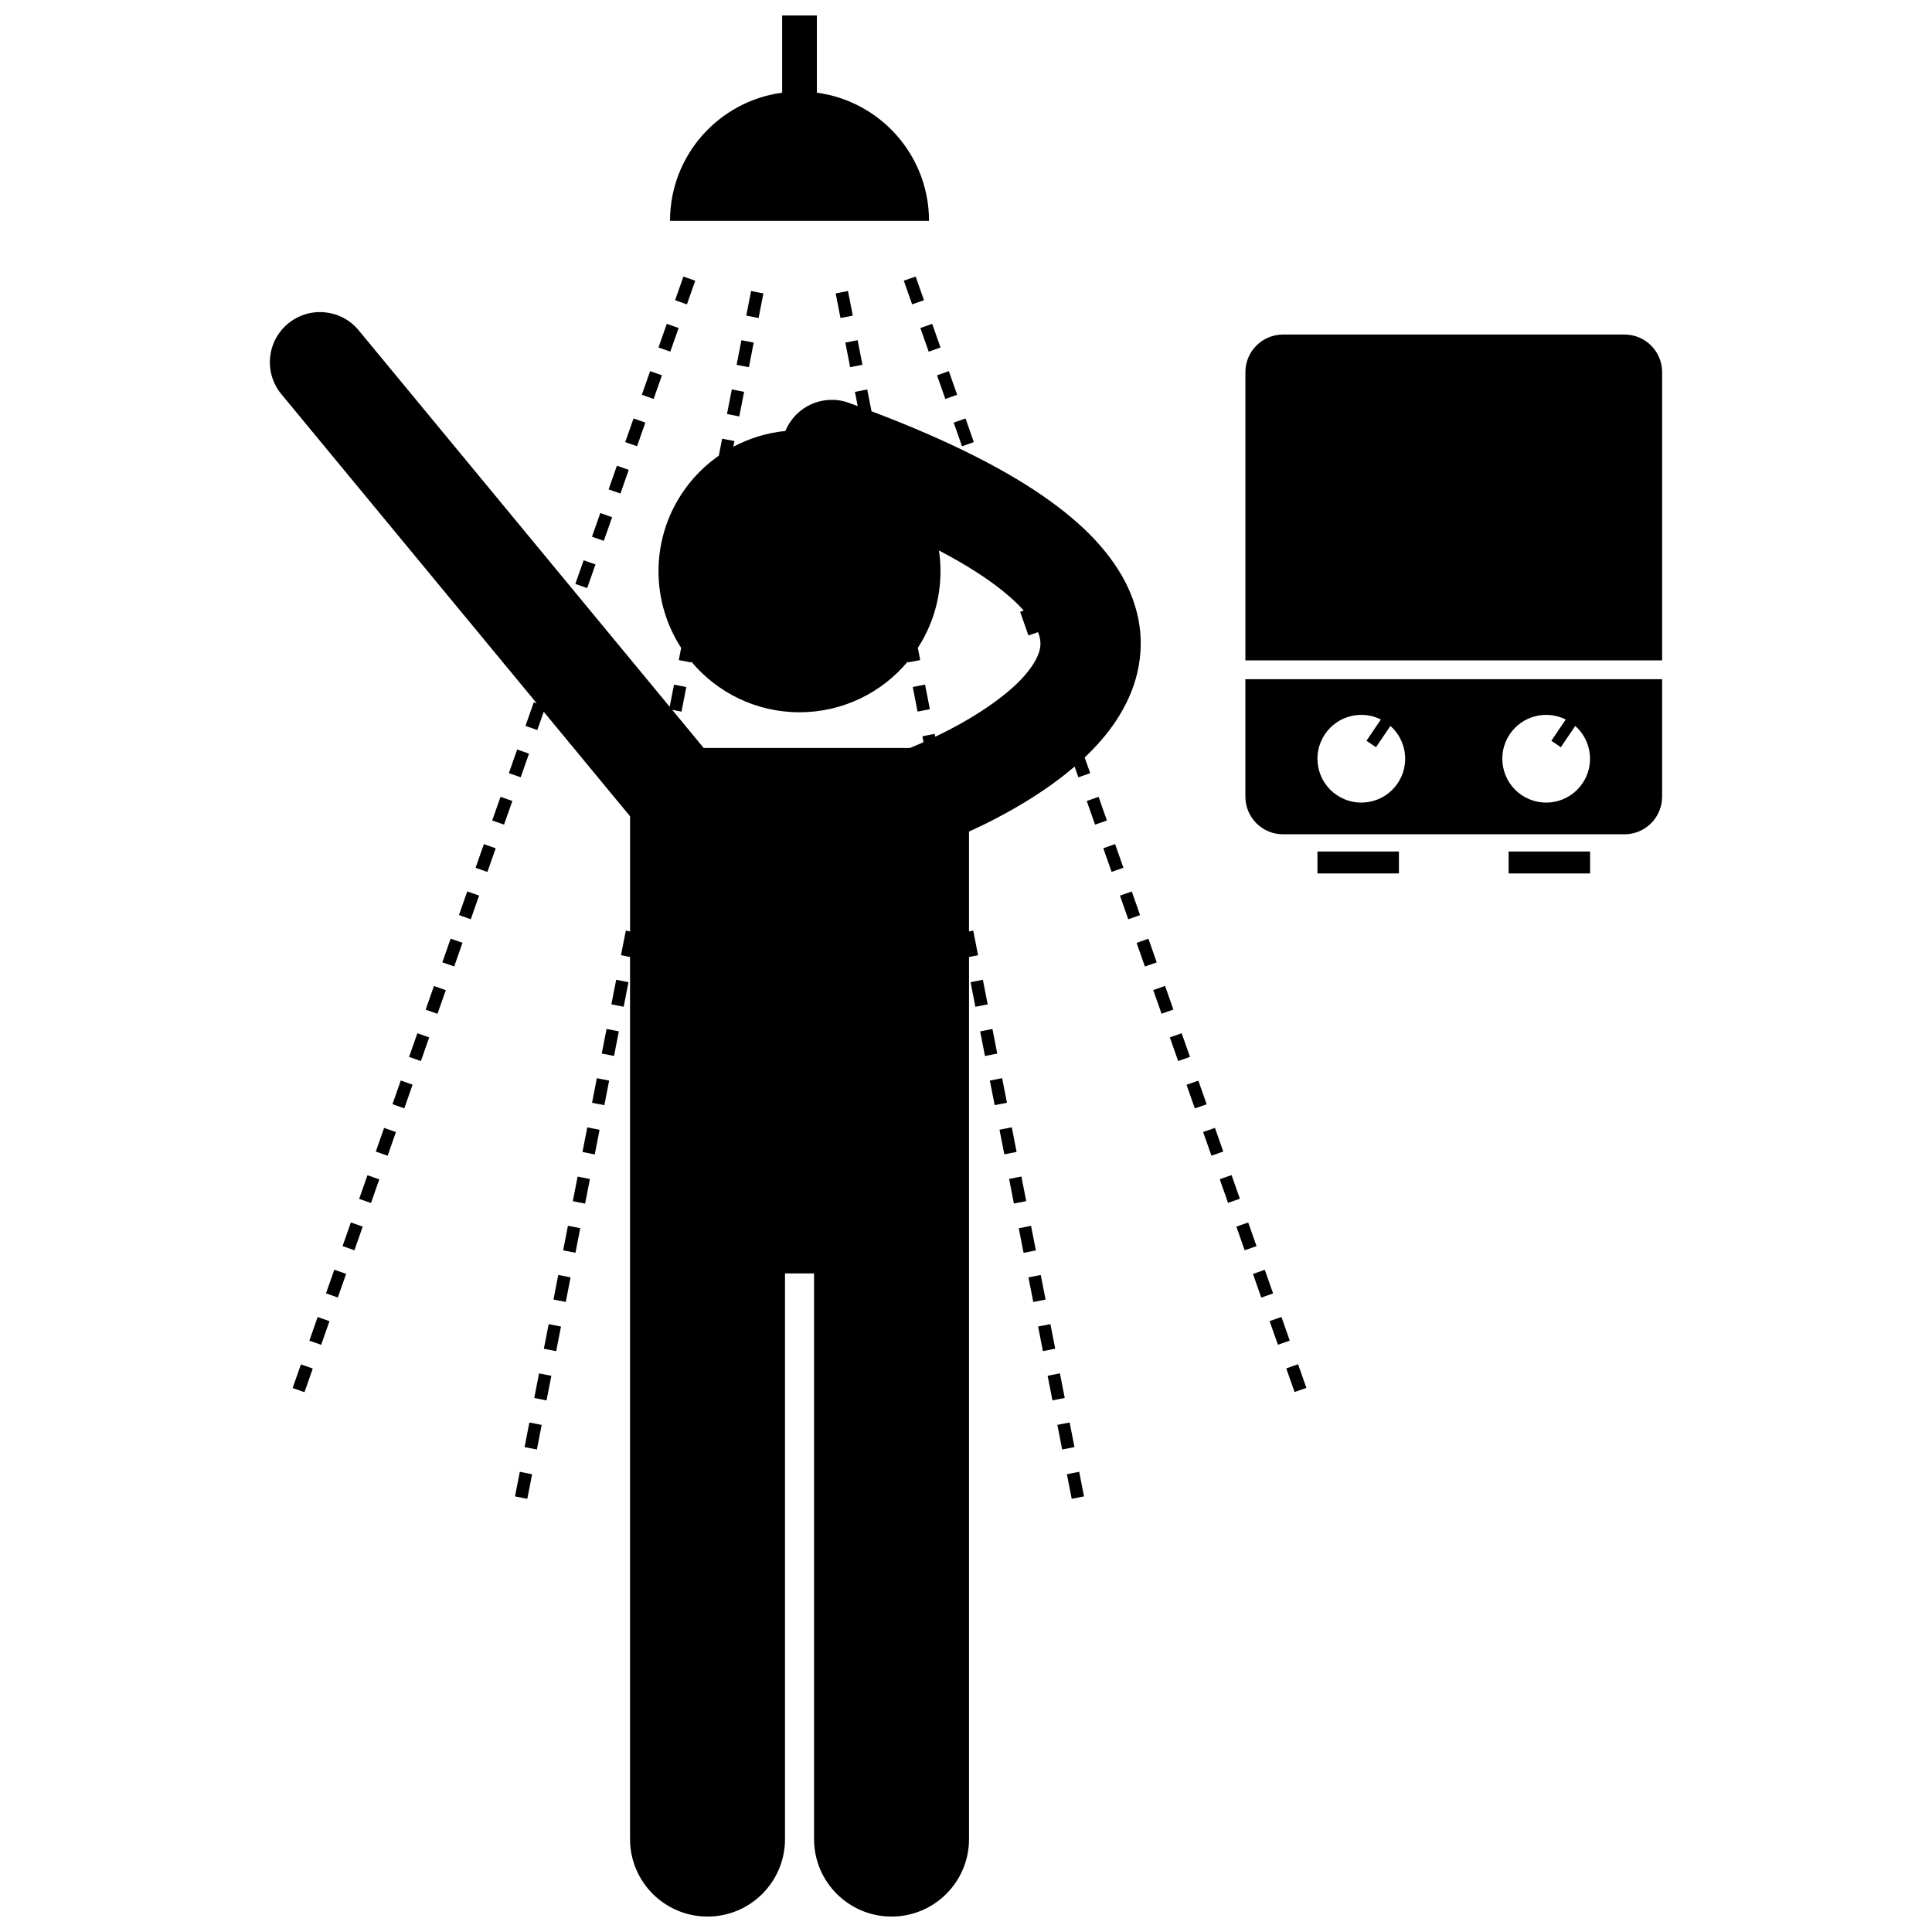
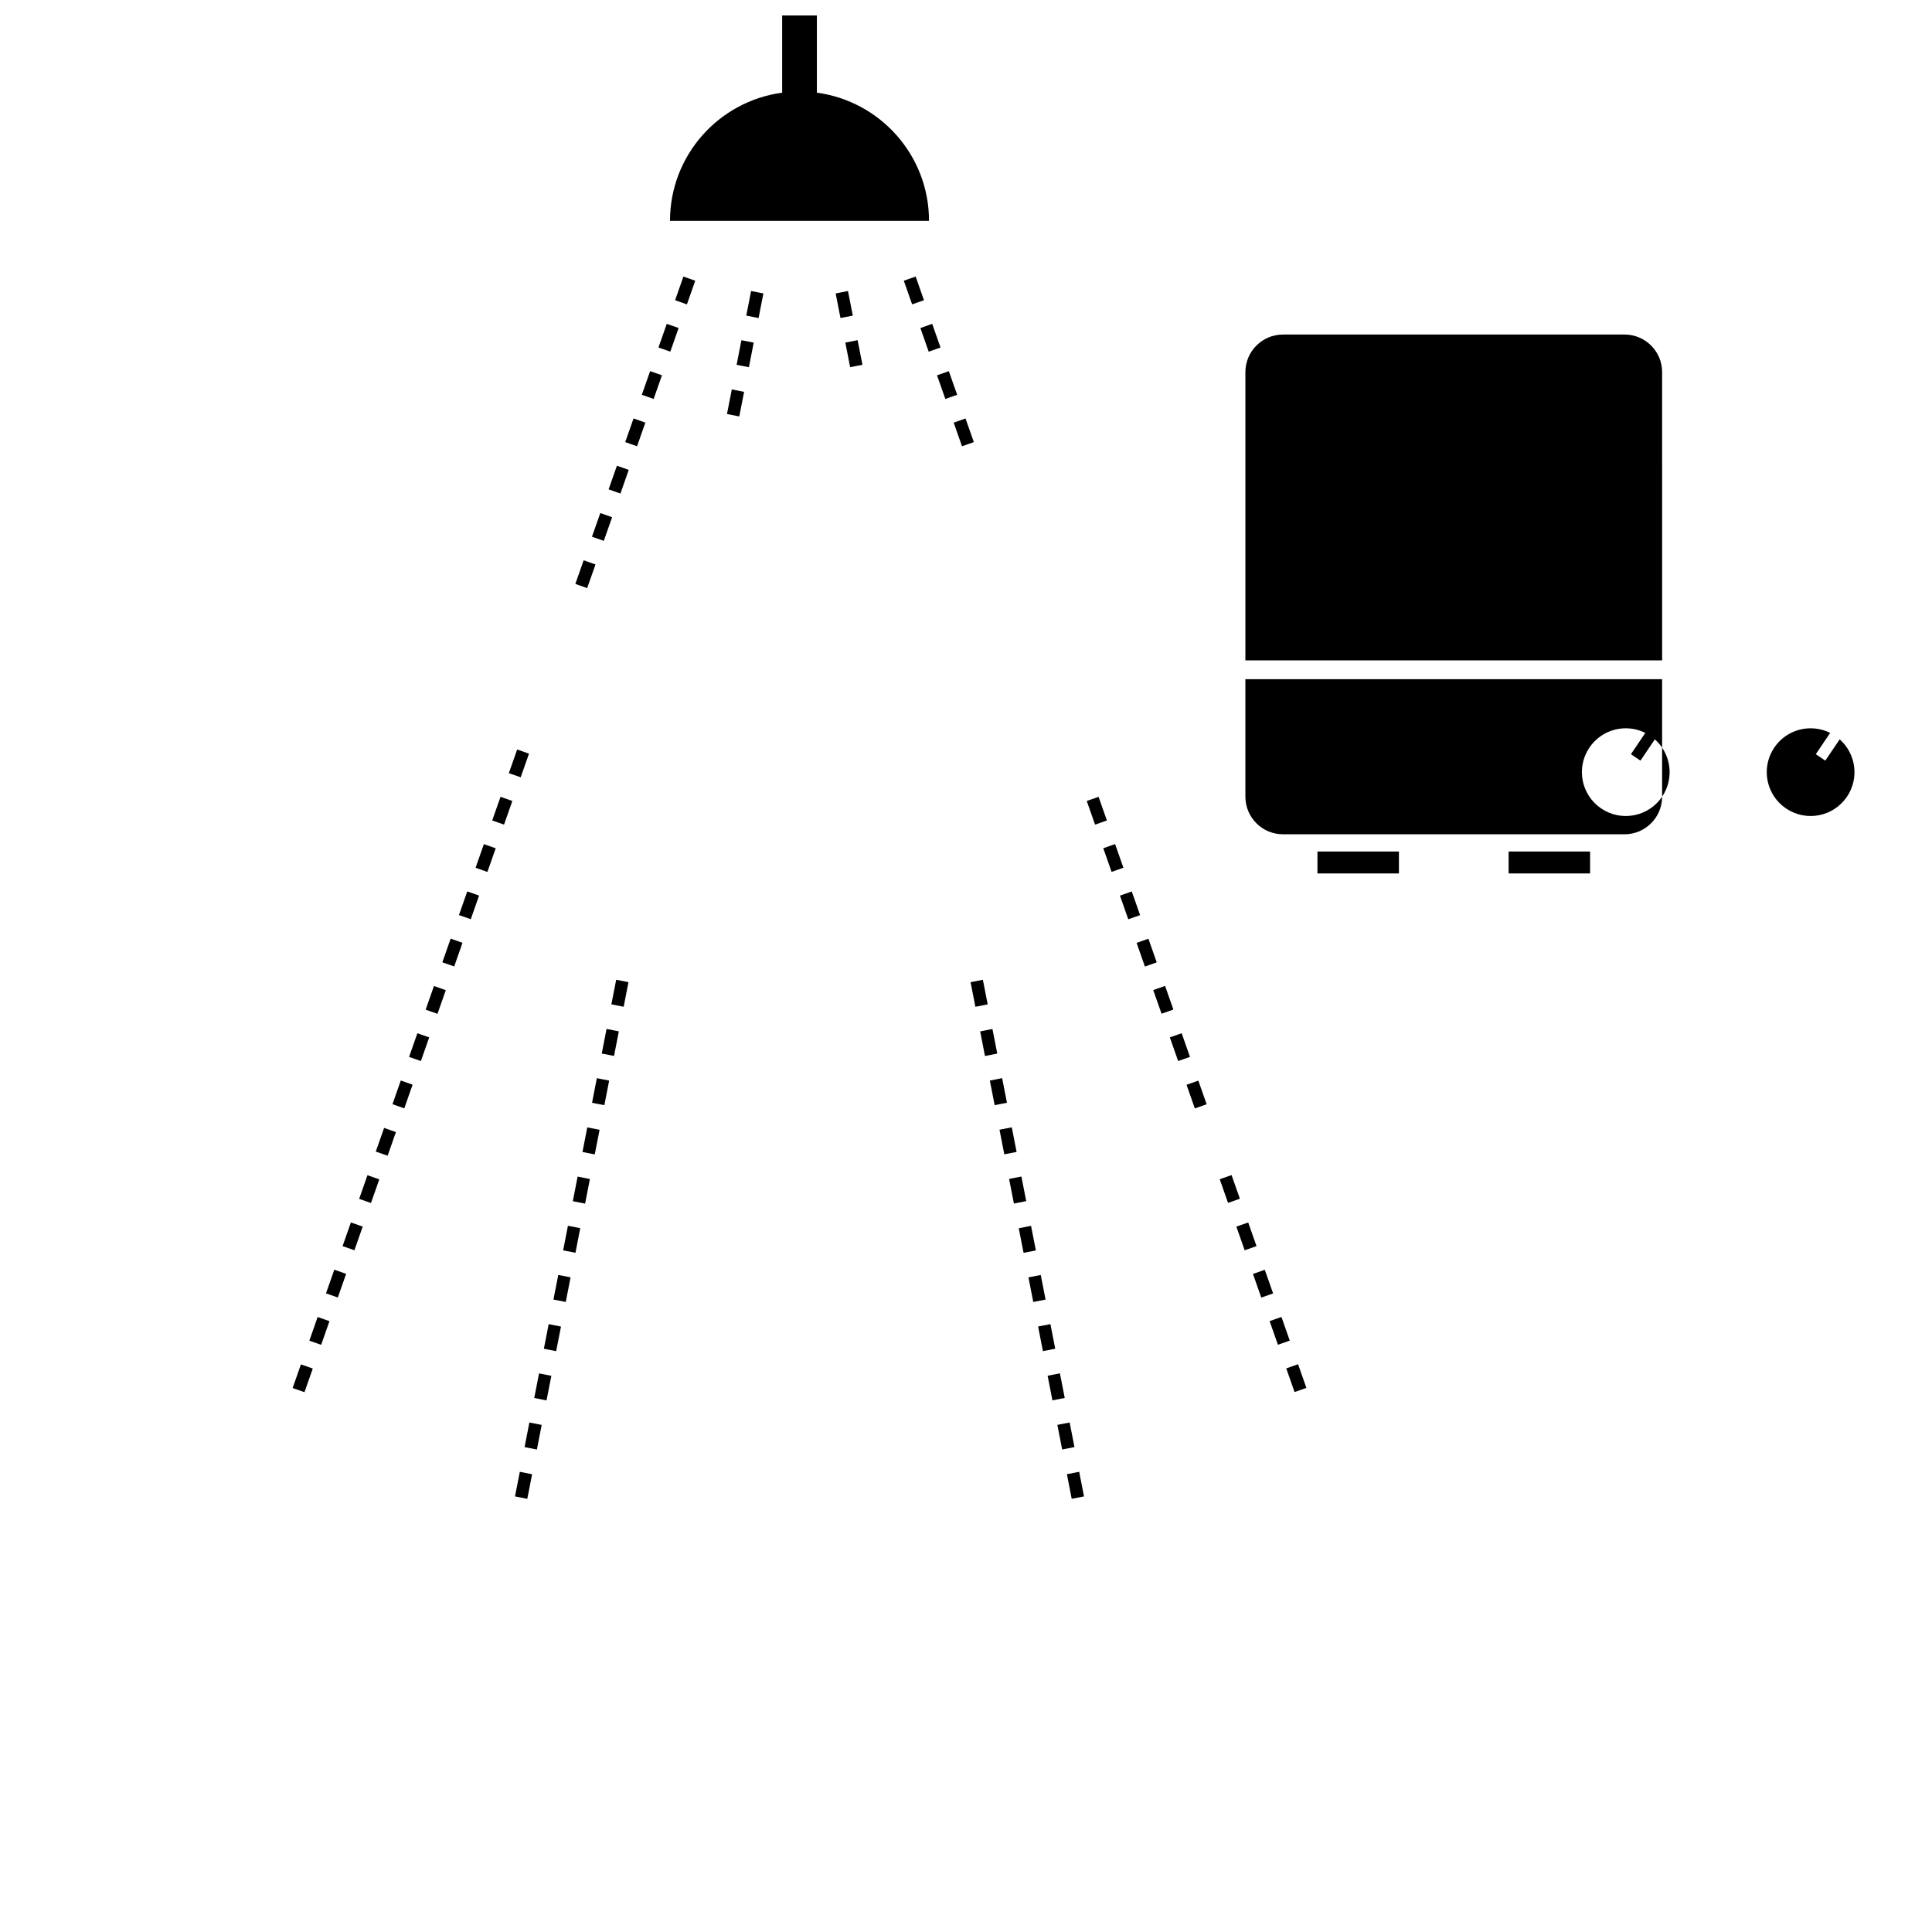
<svg xmlns="http://www.w3.org/2000/svg" width="800px" height="800px" version="1.1" viewBox="144 144 512 512">
  <defs>
    <clipPath id="b">
      <path d="m321 148.09h70v54.906h-70z" />
    </clipPath>
    <clipPath id="a">
-       <path d="m215 226h232v425.9h-232z" />
-     </clipPath>
+       </clipPath>
  </defs>
-   <path d="m584.48 355.13v-31.137h-110.44v31.137c0 5.5 4.465 9.965 9.965 9.965h90.508c5.504 0 9.965-4.465 9.965-9.965zm-70.082-3.555c-3.59 5.324-10.816 6.723-16.141 3.129-5.32-3.594-6.723-10.82-3.129-16.141 3.305-4.894 9.676-6.461 14.816-3.891l-3.812 5.644 2.523 1.703 3.812-5.641c4.305 3.812 5.234 10.305 1.93 15.195zm48.988 0c-3.59 5.324-10.816 6.723-16.141 3.129-5.32-3.594-6.723-10.82-3.129-16.141 3.305-4.894 9.676-6.461 14.816-3.891l-3.812 5.644 2.523 1.703 3.812-5.641c4.309 3.812 5.238 10.305 1.93 15.195z" />
+   <path d="m584.48 355.13v-31.137h-110.44v31.137c0 5.5 4.465 9.965 9.965 9.965h90.508c5.504 0 9.965-4.465 9.965-9.965zc-3.59 5.324-10.816 6.723-16.141 3.129-5.32-3.594-6.723-10.82-3.129-16.141 3.305-4.894 9.676-6.461 14.816-3.891l-3.812 5.644 2.523 1.703 3.812-5.641c4.305 3.812 5.234 10.305 1.93 15.195zm48.988 0c-3.59 5.324-10.816 6.723-16.141 3.129-5.32-3.594-6.723-10.82-3.129-16.141 3.305-4.894 9.676-6.461 14.816-3.891l-3.812 5.644 2.523 1.703 3.812-5.641c4.309 3.812 5.238 10.305 1.93 15.195z" />
  <path d="m584.48 242.62c0-5.504-4.461-9.965-9.965-9.965h-90.508c-5.5 0-9.965 4.461-9.965 9.965v76.395h110.44z" />
  <g clip-path="url(#b)">
    <path d="m360.48 168.56v-20.465h-9.203v20.465c-16.773 2.254-29.719 16.59-29.719 33.977h68.641c0-17.387-12.945-31.723-29.719-33.977z" />
  </g>
  <path d="m318.5 236.09 2.203-6.269 3.137 1.102-2.203 6.269z" />
  <path d="m221.55 511.84 2.203-6.266 3.137 1.102-2.203 6.266z" />
  <path d="m314.09 248.62 2.203-6.266 3.133 1.102-2.203 6.266z" />
  <path d="m309.69 261.16 2.207-6.266 3.133 1.102-2.207 6.266z" />
  <path d="m300.88 286.23 2.207-6.269 3.133 1.102-2.207 6.269z" />
  <path d="m305.29 273.69 2.199-6.269 3.133 1.102-2.199 6.269z" />
  <path d="m296.47 298.75 2.203-6.266 3.137 1.102-2.203 6.266z" />
  <path d="m239.18 461.71 2.203-6.266 3.133 1.102-2.203 6.266z" />
  <path d="m270.03 373.97 2.203-6.266 3.133 1.102-2.203 6.266z" />
  <path d="m322.91 223.56 2.199-6.269 3.133 1.102-2.199 6.269z" />
  <path d="m256.8 411.57 2.203-6.266 3.137 1.102-2.203 6.266z" />
  <path d="m278.85 348.89 2.203-6.266 3.137 1.102-2.203 6.266z" />
  <path d="m274.44 361.43 2.207-6.266 3.133 1.102-2.207 6.266z" />
  <path d="m252.41 424.09 2.199-6.269 3.133 1.102-2.199 6.269z" />
  <path d="m265.63 386.5 2.199-6.266 3.133 1.102-2.199 6.266z" />
  <path d="m225.98 499.29 2.199-6.269 3.133 1.102-2.199 6.269z" />
  <path d="m230.39 486.75 2.207-6.266 3.133 1.102-2.207 6.266z" />
  <g clip-path="url(#a)">
    <path d="m285.46 330.1-2.203 6.266 3.133 1.102 1.703-4.844 22.879 27.695v30.52l-1.125-0.219-1.277 6.519 2.398 0.469v233.77c0 11.344 9.195 20.531 20.531 20.531 11.336 0 20.535-9.188 20.535-20.531v-149.91h7.699v149.91c0 11.344 9.195 20.531 20.531 20.531 11.34 0 20.535-9.188 20.535-20.531v-233.77l2.394-0.469-1.277-6.519-1.121 0.219v-26.453c4.582-2.09 10.469-5.055 16.547-8.875 3.816-2.418 7.715-5.172 11.434-8.367l1.004 2.856 3.133-1.098-1.465-4.16c1.578-1.496 3.106-3.082 4.562-4.777 5.508-6.43 10.273-15.004 10.297-25.418 0.023-6.16-1.797-12.527-5.176-18.273-5.113-8.68-13.297-16.23-24.945-23.621-10.496-6.621-23.953-13.117-41.23-19.668l-1.133-5.773-3.258 0.641 0.738 3.769c-0.789-0.289-1.57-0.578-2.375-0.871-6.723-2.43-14.109 0.91-16.789 7.461-4.949 0.492-9.609 1.953-13.801 4.184l0.297-1.508-3.262-0.641-0.883 4.512c-9.656 6.754-15.98 17.953-15.98 30.633 0 7.488 2.211 14.453 6.004 20.301l-0.633 3.227 3.262 0.633 0.043-0.23c6.856 8.207 17.16 13.434 28.688 13.434 11.531 0 21.836-5.223 28.688-13.43l0.043 0.227 3.258-0.633-0.629-3.223c3.793-5.848 6.004-12.816 6.004-20.305 0-1.875-0.141-3.715-0.406-5.516 7.398 3.891 13.047 7.562 17.105 10.887 2.25 1.82 4.004 3.516 5.363 5.043l-0.953 0.336 2.203 6.266 2.531-0.891c0.512 1.262 0.633 2.191 0.648 3.035 0.027 1.891-0.906 4.594-3.93 8.16-4.406 5.277-12.852 10.883-20.059 14.586-1.363 0.715-2.66 1.348-3.898 1.941l-0.148-0.762-3.258 0.641 0.305 1.562c-0.801 0.355-1.559 0.688-2.223 0.969-0.516 0.219-0.973 0.406-1.387 0.574l-54.652-0.004-8.348-10.109 2.469 0.48 1.277-6.519-3.258-0.637-1.152 5.867-82.418-99.77c-4.672-5.656-13.051-6.457-18.707-1.781-5.656 4.672-6.457 13.047-1.781 18.707l67.676 81.918z" />
  </g>
  <path d="m234.79 474.23 2.199-6.269 3.133 1.102-2.199 6.269z" />
  <path d="m243.59 449.18 2.199-6.269 3.137 1.098-2.199 6.269z" />
  <path d="m248.01 436.62 2.199-6.269 3.133 1.102-2.199 6.269z" />
  <path d="m261.23 399.02 2.199-6.269 3.137 1.102-2.199 6.269z" />
  <path d="m285.58 514.48 1.277-6.519 3.258 0.641-1.277 6.519z" />
  <path d="m283.02 527.5 1.27-6.519 3.262 0.637-1.27 6.519z" />
  <path d="m288.13 501.43 1.277-6.519 3.262 0.641-1.277 6.519z" />
  <path d="m336.66 253.72 1.277-6.519 3.258 0.641-1.277 6.519z" />
  <path d="m341.77 227.64 1.277-6.519 3.262 0.641-1.277 6.519z" />
  <path d="m280.48 540.56 1.277-6.516 3.258 0.641-1.277 6.516z" />
  <path d="m339.21 240.68 1.273-6.519 3.258 0.637-1.273 6.519z" />
  <path d="m293.24 475.36 1.27-6.519 3.262 0.637-1.27 6.519z" />
  <path d="m290.67 488.39 1.277-6.519 3.262 0.641-1.277 6.519z" />
  <path d="m303.47 423.2 1.273-6.519 3.258 0.637-1.273 6.519z" />
  <path d="m306.02 410.16 1.277-6.516 3.258 0.641-1.277 6.516z" />
  <path d="m300.9 436.25 1.27-6.519 3.262 0.637-1.27 6.519z" />
  <path d="m298.36 449.29 1.277-6.519 3.258 0.641-1.277 6.519z" />
  <path d="m295.8 462.33 1.277-6.519 3.258 0.641-1.277 6.519z" />
  <path d="m387.91 230.93 3.133-1.102 2.203 6.266-3.133 1.102z" />
  <path d="m392.32 243.46 3.133-1.102 2.203 6.266-3.133 1.102z" />
-   <path d="m462.84 444 3.133-1.102 2.207 6.269-3.133 1.102z" />
  <path d="m467.24 456.51 3.137-1.102 2.203 6.266-3.137 1.102z" />
  <path d="m480.46 494.11 3.137-1.102 2.203 6.266-3.137 1.102z" />
  <path d="m484.87 506.64 3.133-1.102 2.203 6.266-3.133 1.102z" />
  <path d="m383.52 218.39 3.137-1.102 2.203 6.269-3.137 1.102z" />
  <path d="m471.65 469.07 3.137-1.102 2.203 6.266-3.137 1.102z" />
  <path d="m476.05 481.61 3.133-1.102 2.203 6.266-3.133 1.102z" />
  <path d="m396.74 256 3.133-1.102 2.203 6.266-3.133 1.102z" />
  <path d="m454.02 418.92 3.133-1.102 2.203 6.266-3.133 1.102z" />
  <path d="m440.8 381.35 3.133-1.102 2.203 6.266-3.133 1.102z" />
  <path d="m445.21 393.87 3.133-1.102 2.203 6.269-3.133 1.102z" />
  <path d="m436.38 368.79 3.133-1.102 2.203 6.266-3.133 1.102z" />
  <path d="m432 356.27 3.137-1.102 2.203 6.266-3.137 1.102z" />
  <path d="m449.62 406.38 3.137-1.102 2.203 6.266-3.137 1.102z" />
  <path d="m458.44 431.48 3.133-1.102 2.203 6.266-3.133 1.102z" />
  <path d="m424.21 521.61 3.258-0.641 1.277 6.519-3.258 0.641z" />
  <path d="m365.46 221.76 3.262-0.641 1.277 6.519-3.262 0.641z" />
  <path d="m368.02 234.79 3.258-0.641 1.277 6.519-3.258 0.641z" />
  <path d="m406.32 430.36 3.258-0.641 1.277 6.519-3.258 0.641z" />
  <path d="m403.75 417.33 3.258-0.641 1.277 6.519-3.258 0.641z" />
  <path d="m401.21 404.29 3.262-0.641 1.277 6.519-3.262 0.641z" />
-   <path d="m385.89 326.06 3.258-0.641 1.277 6.519-3.258 0.641z" />
  <path d="m408.88 443.39 3.258-0.637 1.273 6.519-3.258 0.637z" />
  <path d="m411.42 456.43 3.262-0.641 1.277 6.519-3.262 0.641z" />
  <path d="m419.11 495.54 3.262-0.637 1.273 6.519-3.262 0.637z" />
  <path d="m421.63 508.59 3.258-0.641 1.277 6.519-3.258 0.641z" />
  <path d="m416.55 482.52 3.258-0.641 1.281 6.519-3.258 0.641z" />
  <path d="m426.74 534.68 3.258-0.637 1.273 6.519-3.258 0.637z" />
  <path d="m413.98 469.5 3.258-0.641 1.277 6.516-3.258 0.641z" />
  <path d="m493.14 369.66h21.59v5.812h-21.59z" />
  <path d="m543.8 369.66h21.59v5.812h-21.59z" />
</svg>